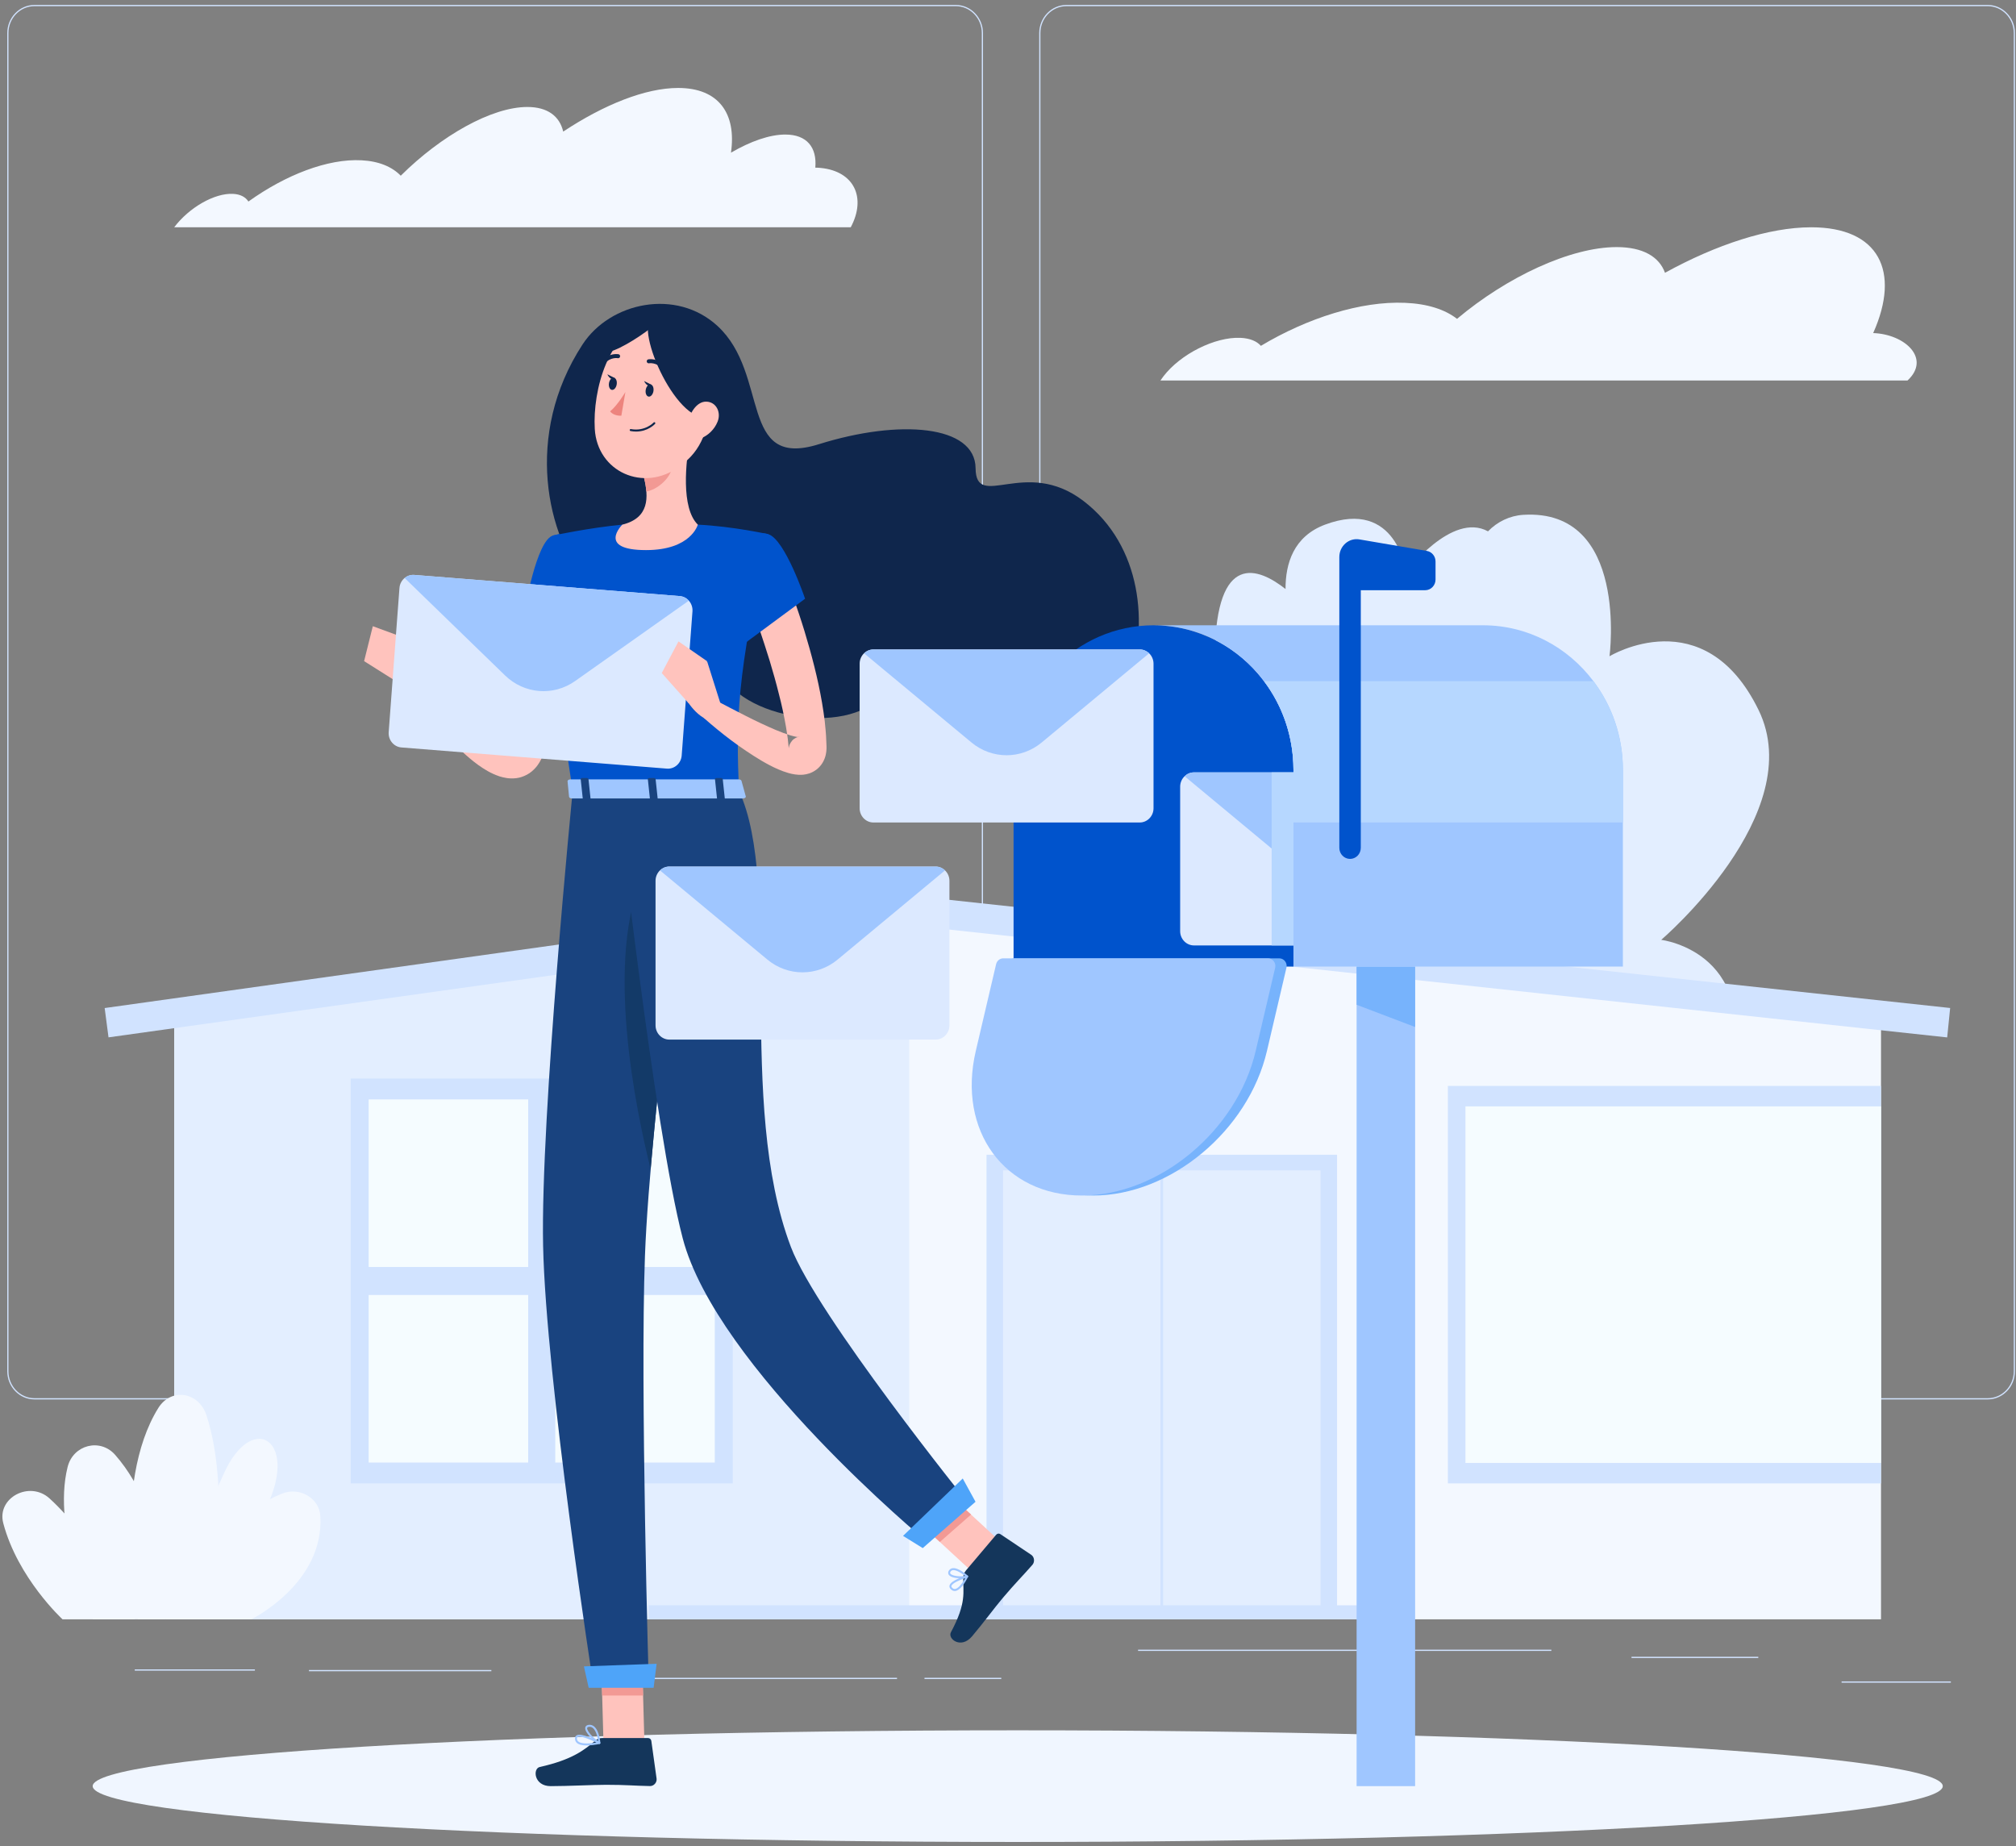
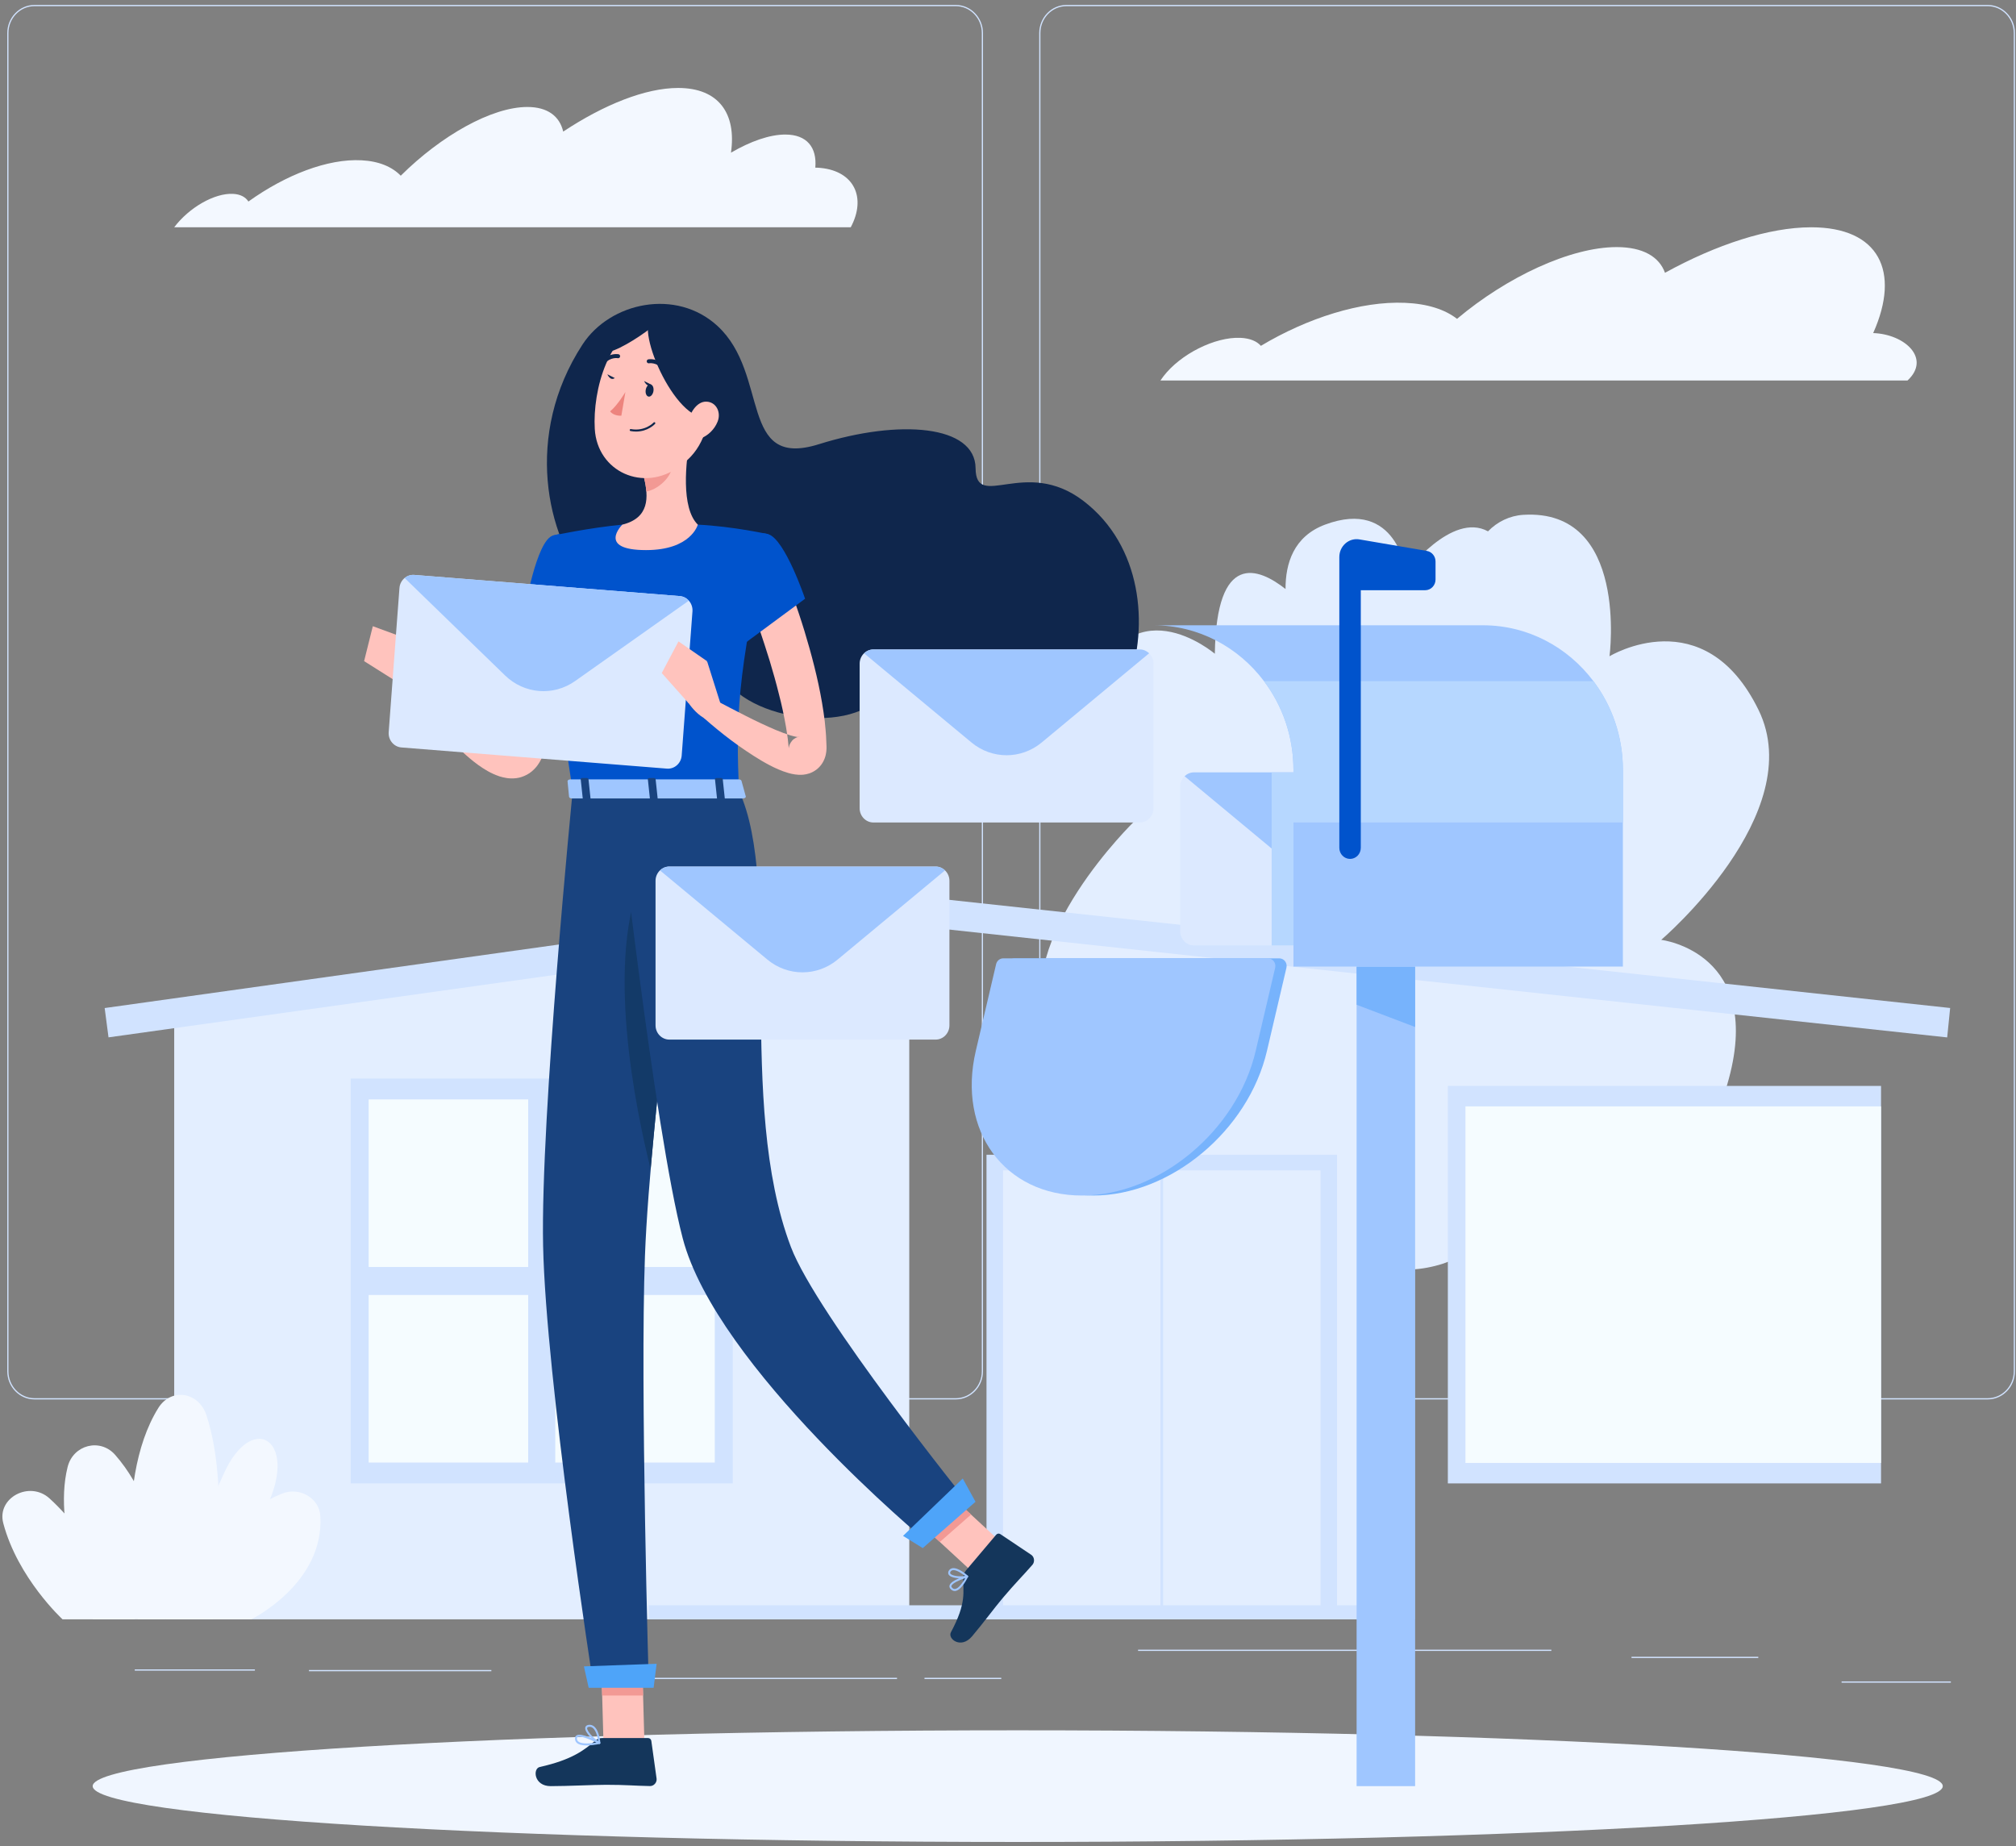
<svg xmlns="http://www.w3.org/2000/svg" width="320px" height="293px" viewBox="0 0 320 293" version="1.1">
  <rect x="0" y="0" width="320" height="293" fill="#808080" stroke="none" />
  <title>Group 151</title>
  <desc>Created with Sketch.</desc>
  <g id="SAAS" stroke="none" stroke-width="1" fill="none" fill-rule="evenodd">
    <g id="You-got-new-email!" transform="translate(-560, -344)">
      <g id="Group-151" transform="translate(560, 344)">
        <g id="Group-150">
          <polygon id="Fill-2" fill="#D1E3FF" points="258.971 263.155 279.094 263.155 279.094 262.96 258.971 262.96" />
          <polygon id="Fill-3" fill="#D1E3FF" points="292.318 267.067 309.661 267.067 309.661 266.872 292.318 266.872" />
          <polygon id="Fill-4" fill="#D1E3FF" points="146.744 266.491 158.935 266.491 158.935 266.296 146.744 266.296" />
          <polygon id="Fill-5" fill="#D1E3FF" points="96.878 266.491 142.384 266.491 142.384 266.296 96.878 266.296" />
          <polygon id="Fill-6" fill="#D1E3FF" points="49.042 265.253 77.994 265.253 77.994 265.058 49.042 265.058" />
          <polygon id="Fill-7" fill="#D1E3FF" points="180.645 262.03 246.249 262.03 246.249 261.835 180.645 261.835" />
          <polygon id="Fill-8" fill="#D1E3FF" points="21.391 265.156 40.46 265.156 40.46 264.96 21.391 264.96" />
          <g id="Group-38" transform="translate(0, 0.477)">
            <path d="M5.475,0.502 C3.196,0.502 1.342,2.417 1.342,4.773 L1.342,217.169 C1.342,219.525 3.196,221.44 5.475,221.44 L151.709,221.44 C153.987,221.44 155.842,219.525 155.842,217.169 L155.842,4.773 C155.842,2.417 153.987,0.502 151.709,0.502 L5.475,0.502 Z M151.709,221.636 L5.475,221.636 C3.092,221.636 1.153,219.633 1.153,217.169 L1.153,4.773 C1.153,2.31 3.092,0.306 5.475,0.306 L151.709,0.306 C154.092,0.306 156.031,2.31 156.031,4.773 L156.031,217.169 C156.031,219.633 154.092,221.636 151.709,221.636 L151.709,221.636 Z" id="Fill-9" fill="#D1E3FF" />
            <path d="M169.277,0.502 C166.998,0.502 165.144,2.417 165.144,4.773 L165.144,217.169 C165.144,219.525 166.998,221.44 169.277,221.44 L315.511,221.44 C317.789,221.44 319.644,219.525 319.644,217.169 L319.644,4.773 C319.644,2.417 317.789,0.502 315.511,0.502 L169.277,0.502 Z M315.511,221.636 L169.277,221.636 C166.894,221.636 164.955,219.633 164.955,217.169 L164.955,4.773 C164.955,2.31 166.894,0.306 169.277,0.306 L315.511,0.306 C317.894,0.306 319.833,2.31 319.833,4.773 L319.833,217.169 C319.833,219.633 317.894,221.636 315.511,221.636 L315.511,221.636 Z" id="Fill-11" fill="#D1E3FF" />
            <polygon id="Fill-13" fill="#E3EEFF" points="209.933 256.535 224.549 256.535 224.549 158.085 209.933 158.085" />
            <polygon id="Fill-15" fill="#E3EEFF" points="216.269 227.731 218.533 226.607 199.102 184.803 196.839 185.926" />
            <path d="M211.468,190.668 C211.468,190.668 214.148,204.295 228.419,200.279 C234.66,198.522 236.018,193.678 235.709,189.046 C241.474,193.293 250.153,196.749 249.313,178.131 C249.313,178.131 267.907,192.768 274.142,171.722 C280.374,150.677 263.684,148.694 263.684,148.694 C263.684,148.694 287.158,128.654 279.145,112.227 C270.514,94.532 255.478,103.682 255.478,103.682 C255.478,103.682 258.588,80.224 241.805,81.234 C239.648,81.364 237.669,82.329 236.191,83.856 C230.443,80.702 223.186,90.333 223.186,90.333 C223.186,90.333 221.741,78.529 210.329,82.789 C205.337,84.653 204.035,88.969 204.053,93.013 C199.727,89.59 193.073,87.011 192.83,103.286 C192.83,103.286 178.924,91.423 173.001,110.192 C167.078,128.96 180.102,129.831 180.102,129.831 C180.102,129.831 160.676,148.614 166.176,162.596 C172.1,177.657 184.363,168.857 184.363,168.857 C184.363,168.857 181.366,186.22 191.028,187.8 C190.421,191.318 191.84,195.009 194.911,196.879 C202.568,201.543 211.468,190.668 211.468,190.668" id="Fill-16" fill="#E3EEFF" />
-             <polygon id="Fill-17" fill="#F3F8FF" points="298.574 160.686 298.574 256.538 27.65 256.538 27.65 160.343 144.327 144.019" />
            <polygon id="Fill-18" fill="#E3EEFF" points="144.327 144.019 27.652 160.342 27.652 256.535 144.327 256.535" />
            <polygon id="Fill-19" fill="#D1E3FF" points="156.588 256.535 212.232 256.535 212.232 182.801 156.588 182.801" />
            <polygon id="Fill-20" fill="#E3EEFF" points="159.213 256.535 209.606 256.535 209.606 185.286 159.213 185.286" />
            <polygon id="Fill-21" fill="#D1E3FF" points="184.197 256.535 184.622 256.535 184.622 185.286 184.197 185.286" />
            <polygon id="Fill-22" fill="#D1E3FF" points="309.076 164.179 144.362 146.382 17.225 164.17 16.614 159.518 144.293 141.655 144.564 141.683 309.548 159.51" />
            <path d="M297.33,52.388 C301.723,42.58 298.236,35.597 287.499,35.597 C280.765,35.597 272.416,38.345 264.284,42.82 C263.366,40.27 260.779,38.741 256.617,38.741 C249.292,38.741 239.196,43.465 231.275,50.129 C229.359,48.643 226.585,47.732 223.021,47.587 C216.011,47.286 207.521,50 200.14,54.414 C199.501,53.676 198.404,53.212 196.891,53.143 C192.851,52.972 187.383,55.712 184.667,59.259 C184.498,59.482 184.348,59.696 184.197,59.911 L192.587,59.911 L199.263,59.911 L222.453,59.911 L233.864,59.911 L242.737,59.911 L256.405,59.911 L258.885,59.911 L292.787,59.911 L302.785,59.911 C306.532,56.435 302.391,52.563 297.33,52.388" id="Fill-23" fill="#F3F8FF" />
            <path d="M130.31,26.182 C130.016,26.149 129.718,26.132 129.415,26.132 C129.693,22.925 128.084,20.877 124.649,20.877 C122.171,20.877 119.128,21.946 116.029,23.755 C116.916,17.53 114.075,13.484 107.643,13.484 C102.455,13.484 95.885,16.116 89.398,20.408 C88.83,17.966 86.917,16.502 83.706,16.502 C78.063,16.502 70.045,21.026 63.616,27.407 C63.616,27.407 63.614,27.415 63.609,27.407 C62.22,25.984 60.133,25.104 57.389,24.964 C52.016,24.677 45.345,27.275 39.43,31.51 C38.98,30.795 38.16,30.351 36.989,30.293 C34.051,30.137 30.002,32.473 27.65,35.597 L34.505,35.597 L39.151,35.597 L57.02,35.597 L65.388,35.597 L72.841,35.597 L83.425,35.597 L103.422,35.597 L111.217,35.597 L113.99,35.597 L125.085,35.597 L135.039,35.597 C137.56,30.86 135.551,26.716 130.31,26.182" id="Fill-24" fill="#F3F8FF" />
            <path d="M21.453,256.535 L9.925,256.535 C9.925,256.535 2.828,250.02 0.518,241.277 C-0.545,237.251 4.689,234.47 7.858,237.347 C15.275,244.085 21.453,256.535 21.453,256.535" id="Fill-25" fill="#F3F8FF" />
            <path d="M26.308,256.535 L14.779,256.535 C14.779,256.535 8.186,242.543 10.733,232.358 C11.617,228.824 15.903,227.734 18.277,230.433 C26.999,240.345 26.308,256.535 26.308,256.535" id="Fill-26" fill="#F3F8FF" />
            <path d="M26.321,256.535 L33.761,256.535 C33.761,256.535 38.432,248.031 42.816,237.581 C46.903,227.836 39.934,223.763 35.558,233.344 C29.991,245.529 26.321,256.535 26.321,256.535" id="Fill-27" fill="#F3F8FF" />
            <path d="M28.356,256.535 L39.885,256.535 C39.885,256.535 51.494,250.859 50.845,240.118 C50.674,237.308 47.563,235.481 44.811,236.571 C32.436,241.473 28.356,256.535 28.356,256.535" id="Fill-28" fill="#F3F8FF" />
            <path d="M21.884,256.535 L33.413,256.535 C33.413,256.535 36.896,236.664 32.767,224.146 C31.533,220.406 27.146,219.752 25.124,223.003 C17.612,235.09 21.884,256.535 21.884,256.535" id="Fill-29" fill="#F3F8FF" />
            <polygon id="Fill-30" fill="#D1E3FF" points="55.67 234.966 116.309 234.966 116.309 170.713 55.67 170.713" />
            <polygon id="Fill-31" fill="#F5FCFF" points="58.52 231.657 113.459 231.657 113.459 174.02 58.52 174.02" />
            <polygon id="Fill-32" fill="#D1E3FF" points="56.848 205.059 115.13 205.059 115.13 200.618 56.848 200.618" />
            <polygon id="Fill-33" fill="#D1E3FF" points="83.841 233.799 88.138 233.799 88.138 171.878 83.841 171.878" />
            <polyline id="Fill-34" fill="#D1E3FF" points="298.578 234.965 229.818 234.965 229.818 171.879 298.578 171.879" />
            <polygon id="Fill-35" fill="#F5FCFF" points="232.611 231.717 298.577 231.717 298.577 175.127 232.611 175.127" />
            <path d="M192.832,166.01 C192.832,170.816 189.061,174.712 184.41,174.712 C179.758,174.712 175.988,170.816 175.988,166.01 C175.988,161.203 179.758,157.307 184.41,157.307 C189.061,157.307 192.832,161.203 192.832,166.01" id="Fill-36" fill="#FFFFFF" />
            <polygon id="Fill-37" fill="#D1E3FF" points="102.97 256.539 223.254 256.539 223.254 254.31 102.97 254.31" />
          </g>
          <g id="Group-149" transform="translate(14.405, 48.192)">
            <path d="M293.97,235.299 C293.97,240.193 228.231,244.159 147.138,244.159 C66.045,244.159 0.307,240.193 0.307,235.299 C0.307,230.405 66.045,226.438 147.138,226.438 C228.231,226.438 293.97,230.405 293.97,235.299" id="Fill-39" fill="#F0F6FF" />
            <path d="M77.919,44.978 C77.796,47.212 77.543,49.258 77.262,51.38 C76.98,53.484 76.597,55.57 76.162,57.653 C75.31,61.818 74.134,65.951 72.515,69.982 L71.862,71.483 L71.698,71.858 L71.616,72.045 C71.59,72.105 71.569,72.158 71.504,72.286 C71.296,72.714 71.03,73.167 70.652,73.608 C70.272,74.045 69.795,74.469 69.233,74.765 C68.685,75.061 68.079,75.255 67.541,75.315 C66.443,75.448 65.591,75.247 64.871,75.027 C63.46,74.548 62.453,73.893 61.503,73.225 C60.57,72.545 59.737,71.828 58.941,71.094 C55.818,68.105 53.225,64.915 50.841,61.441 L53.353,59.245 C54.758,60.607 56.225,61.986 57.688,63.295 C59.144,64.616 60.651,65.865 62.163,66.98 C62.916,67.537 63.678,68.057 64.424,68.482 C65.154,68.908 65.911,69.254 66.415,69.352 C66.652,69.4 66.806,69.364 66.696,69.349 C66.594,69.318 66.232,69.495 66.144,69.609 C66.091,69.66 66.084,69.668 66.09,69.633 L66.317,69.018 L66.814,67.672 C68.052,64.022 68.986,60.191 69.708,56.295 C70.083,54.351 70.348,52.376 70.633,50.409 C70.905,48.458 71.123,46.417 71.288,44.549 L77.919,44.978 Z" id="Fill-41" fill="#FFC3BD" />
            <path d="M73.396,36.796 C70.718,37.501 68.846,48.888 68.846,48.888 L76.224,54.073 C76.224,54.073 83.299,42.585 81.24,39.544 C79.094,36.375 77.304,35.768 73.396,36.796" id="Fill-43" fill="#0053CC" />
            <polygon id="Fill-45" fill="#004DAA" points="73.638 39.34 71.581 50.817 75.728 53.722" />
            <path d="M53.427,58.82 L49.917,53.091 L47.926,59.601 C47.926,59.601 50.806,62.721 53.408,61.978 L53.427,58.82 Z" id="Fill-47" fill="#FFC3BD" />
            <polygon id="Fill-49" fill="#FFC3BD" points="44.772 51.197 43.39 56.74 47.927 59.601 49.917 53.091" />
            <polygon id="Fill-51" fill="#FFC3BD" points="87.884 228.444 81.386 228.444 80.953 212.897 87.45 212.897" />
            <polygon id="Fill-53" fill="#FFC3BD" points="145.216 197.26 140.264 201.606 128.932 191.154 133.883 186.809" />
            <path d="M138.907,201.085 L143.709,195.405 C143.884,195.199 144.165,195.156 144.385,195.303 L149.282,198.583 C149.79,198.923 149.877,199.709 149.466,200.178 C147.759,202.128 146.839,202.981 144.727,205.479 C143.428,207.016 141.684,209.4 139.89,211.522 C138.135,213.598 135.97,211.925 136.533,210.875 C139.058,206.169 138.45,204.516 138.494,202.202 C138.501,201.785 138.651,201.387 138.907,201.085" id="Fill-55" fill="#14365B" />
            <path d="M81.164,227.666 L88.464,227.666 C88.729,227.666 88.945,227.857 88.982,228.125 L89.813,234.092 C89.9,234.711 89.385,235.297 88.772,235.286 C86.227,235.241 85.001,235.086 81.791,235.086 C79.816,235.086 75.731,235.299 73.004,235.299 C70.337,235.299 70.132,232.512 71.268,232.26 C76.359,231.129 78.363,229.568 80.078,228.079 C80.388,227.811 80.776,227.666 81.164,227.666" id="Fill-57" fill="#14365B" />
            <polygon id="Fill-59" fill="#F29994" points="80.954 212.901 81.176 220.915 87.676 220.915 87.454 212.901" />
            <polygon id="Fill-61" fill="#F29994" points="133.888 186.81 128.933 191.158 134.778 196.543 139.732 192.195" />
            <path d="M78.056,6.49 C82.442,-0.247 92.953,-2.485 99.497,3.556 C107.827,11.244 102.773,26.327 115.584,22.309 C128.395,18.293 140.386,19.271 140.449,26.118 C140.512,32.965 148.341,24.276 157.551,31.301 C176.193,45.519 161.936,82.088 145.539,68.118 C134.79,58.96 131.024,55.033 125.66,62.01 C120.296,68.987 101.206,65.7 99.497,56.897 C97.788,48.094 85.608,52.397 78.981,44.702 C72.355,37.008 68.708,20.846 78.056,6.49" id="Fill-63" fill="#0F264C" />
            <path d="M73.396,36.796 C73.396,36.796 70.301,37.922 76.501,77.315 L102.889,77.315 C102.446,66.218 102.433,59.375 107.566,36.602 C107.566,36.602 102.037,35.359 96.361,35.077 C91.921,34.856 88.282,34.709 84.379,35.077 C79.233,35.562 73.396,36.796 73.396,36.796" id="Fill-65" fill="#0053CC" />
            <path d="M95.173,21.136 C94.418,25.119 93.663,32.418 96.361,35.077 C96.361,35.077 95.307,39.118 88.143,39.118 C80.266,39.118 84.379,35.077 84.379,35.077 C88.678,34.016 88.567,30.721 87.819,27.625 L95.173,21.136 Z" id="Fill-67" fill="#FFC3BD" />
            <path d="M92.175,23.783 L87.821,27.622 C88.001,28.354 88.141,29.097 88.191,29.819 C89.833,29.574 92.089,27.711 92.264,25.935 C92.351,25.048 92.315,24.196 92.175,23.783" id="Fill-69" fill="#F29994" />
            <path d="M99.24,13.829 C97.728,20.305 97.222,23.08 93.445,25.856 C87.764,30.03 80.395,26.695 80.004,19.882 C79.651,13.75 82.182,4.187 88.832,2.717 C95.384,1.268 100.751,7.352 99.24,13.829" id="Fill-71" fill="#FFC3BD" />
            <path d="M76.501,77.315 C76.501,77.315 71.377,129.029 71.802,149.501 C72.245,170.797 79.797,219.363 79.797,219.363 L88.582,219.363 C88.582,219.363 87.192,172.041 87.969,151.128 C88.815,128.328 95.824,77.315 95.824,77.315 L76.501,77.315 Z" id="Fill-73" fill="#19437F" />
            <polygon id="Fill-75" fill="#4EA4F9" points="89.344 219.688 79.036 219.688 78.28 216.291 89.823 215.875" />
            <path d="M87.883,90.182 C81.402,103.654 86.582,128.229 88.874,137.373 C90.049,123.64 92.03,106.855 93.575,94.528 C92.593,87.553 90.872,83.971 87.883,90.182" id="Fill-77" fill="#133A68" />
            <path d="M83.47,77.315 C83.47,77.315 89.447,131.079 93.961,148.339 C99.32,168.832 132.61,196.41 132.61,196.41 L139.362,190.484 C139.362,190.484 115.234,160.525 111.137,149.73 C102.392,126.688 109.877,92.35 102.888,77.315 L83.47,77.315 Z" id="Fill-79" fill="#19437F" />
            <polygon id="Fill-81" fill="#4EA4F9" points="140.44 190.165 132.063 197.518 128.934 195.58 138.411 186.471" />
            <path d="M89.314,13.9 C89.222,14.433 88.874,14.815 88.537,14.753 C88.2,14.692 88,14.21 88.092,13.676 C88.184,13.143 88.531,12.76 88.868,12.823 C89.205,12.884 89.405,13.366 89.314,13.9" id="Fill-83" fill="#0F264C" />
-             <path d="M83.481,12.832 C83.39,13.366 83.042,13.748 82.705,13.686 C82.367,13.624 82.168,13.142 82.26,12.608 C82.35,12.076 82.698,11.693 83.036,11.755 C83.373,11.817 83.573,12.299 83.481,12.832" id="Fill-85" fill="#0F264C" />
            <path d="M83.18,11.812 L82.004,11.215 C82.004,11.215 82.468,12.333 83.18,11.812" id="Fill-87" fill="#0F264C" />
            <path d="M84.866,14.03 C84.866,14.03 83.596,16.166 82.442,17.096 C83.011,17.878 84.221,17.79 84.221,17.79 L84.866,14.03 Z" id="Fill-89" fill="#ED847E" />
            <path d="M86.555,20.304 C86.279,20.304 85.987,20.279 85.677,20.222 C85.593,20.207 85.538,20.125 85.552,20.038 C85.568,19.952 85.646,19.896 85.731,19.909 C87.988,20.323 89.334,18.882 89.347,18.868 C89.406,18.804 89.502,18.801 89.565,18.861 C89.626,18.921 89.63,19.021 89.571,19.085 C89.52,19.142 88.442,20.304 86.555,20.304" id="Fill-91" fill="#0F264C" />
            <path d="M89.094,2.166 C86.192,3.887 93.346,20.164 98.584,17.881 C103.822,15.6 102.118,6.514 99.531,4.226 C96.943,1.938 93.11,-0.214 89.094,2.166" id="Fill-93" fill="#0F264C" />
            <path d="M87.46,1.404 C87.46,1.404 83.972,1.926 81.637,6.425 C79.302,10.924 92.713,2.023 90.819,1.404 C88.926,0.784 87.46,1.404 87.46,1.404" id="Fill-95" fill="#0F264C" />
            <path d="M99.507,18.712 C99.003,19.991 97.974,20.911 96.955,21.334 C95.422,21.971 94.474,20.6 94.749,19.007 C94.996,17.573 96.092,15.515 97.703,15.555 C99.291,15.596 100.083,17.249 99.507,18.712" id="Fill-97" fill="#FFC3BD" />
            <path d="M90.911,10.393 C90.83,10.393 90.748,10.36 90.687,10.295 C89.742,9.265 88.625,9.463 88.614,9.466 C88.449,9.497 88.286,9.383 88.256,9.21 C88.224,9.038 88.336,8.872 88.502,8.84 C88.561,8.83 89.962,8.581 91.134,9.857 C91.251,9.984 91.245,10.185 91.123,10.307 C91.063,10.364 90.987,10.393 90.911,10.393" id="Fill-99" fill="#0F264C" />
            <path d="M81.363,9.575 C81.286,9.575 81.21,9.546 81.15,9.488 C81.027,9.366 81.023,9.165 81.14,9.038 C82.317,7.765 83.716,8.02 83.775,8.031 C83.942,8.064 84.052,8.229 84.021,8.402 C83.99,8.575 83.83,8.687 83.663,8.657 C83.607,8.645 82.519,8.467 81.585,9.478 C81.525,9.542 81.444,9.575 81.363,9.575" id="Fill-101" fill="#0F264C" />
            <path d="M110.417,43.778 C111.869,47.425 113.06,51.017 114.103,54.755 C115.14,58.481 116.02,62.276 116.505,66.263 C116.603,67.272 116.719,68.267 116.746,69.312 L116.78,70.085 C116.787,70.214 116.834,70.907 116.663,71.629 C116.575,72.005 116.422,72.433 116.171,72.854 C115.92,73.276 115.562,73.679 115.182,73.963 C114.397,74.548 113.663,74.7 113.127,74.762 C112.572,74.817 112.153,74.777 111.782,74.724 C111.402,74.671 111.086,74.593 110.779,74.51 C110.179,74.34 109.658,74.14 109.163,73.929 C108.178,73.511 107.303,73.029 106.454,72.535 C103.099,70.522 100.144,68.261 97.285,65.736 L99.146,62.933 C102.337,64.598 105.581,66.334 108.754,67.674 C109.542,68.005 110.331,68.298 111.058,68.524 C111.42,68.635 111.769,68.721 112.056,68.765 C112.193,68.783 112.325,68.797 112.398,68.79 C112.478,68.79 112.518,68.768 112.416,68.765 C112.33,68.77 112.048,68.788 111.629,69.089 C111.202,69.386 110.902,69.977 110.853,70.251 C110.78,70.512 110.812,70.729 110.777,70.391 L110.71,69.756 C110.644,68.919 110.49,68.051 110.359,67.192 C110.053,65.461 109.69,63.714 109.23,61.967 C108.801,60.219 108.302,58.467 107.779,56.723 C106.701,53.256 105.516,49.723 104.268,46.375 L110.417,43.778 Z" id="Fill-103" fill="#FFC3BD" />
            <path d="M107.566,36.602 C110.21,37.433 113.385,46.839 113.385,46.839 L103.128,54.416 C103.128,54.416 99.388,46.563 100.499,43.033 C101.655,39.356 104.549,35.654 107.566,36.602" id="Fill-105" fill="#0053CC" />
            <path d="M138.8,202.283 C137.905,202.578 136.742,203.09 136.616,203.522 C136.6,203.576 136.592,203.652 136.679,203.755 C136.837,203.944 137.003,204.031 137.194,204.004 C137.637,203.952 138.226,203.316 138.8,202.283 M137.132,204.325 C136.878,204.325 136.648,204.204 136.445,203.962 C136.274,203.758 136.283,203.56 136.321,203.43 C136.561,202.609 138.818,201.94 139.075,201.867 C139.132,201.845 139.197,201.87 139.236,201.919 C139.274,201.969 139.281,202.038 139.252,202.094 C138.848,202.884 138.049,204.223 137.229,204.321 C137.197,204.324 137.164,204.325 137.132,204.325" id="Fill-107" fill="#9FC6FF" />
            <path d="M136.945,201.014 C136.911,201.014 136.879,201.017 136.847,201.021 C136.687,201.042 136.567,201.118 136.478,201.251 C136.367,201.42 136.405,201.513 136.45,201.574 C136.728,201.946 138.006,202.091 138.783,201.943 C138.318,201.57 137.504,201.014 136.945,201.014 M138.086,202.31 C137.337,202.31 136.495,202.154 136.206,201.767 C136.119,201.65 136.006,201.404 136.224,201.072 C136.362,200.862 136.559,200.738 136.808,200.705 C137.742,200.575 139.157,201.845 139.217,201.899 C139.258,201.937 139.278,201.994 139.267,202.049 C139.257,202.105 139.218,202.151 139.167,202.169 C138.92,202.259 138.518,202.31 138.086,202.31" id="Fill-109" fill="#9FC6FF" />
            <path d="M77.567,227.451 C77.448,227.451 77.35,227.468 77.28,227.508 C77.217,227.544 77.185,227.597 77.178,227.681 C77.16,227.895 77.217,228.062 77.355,228.189 C77.749,228.556 78.817,228.619 80.258,228.373 C79.366,227.931 78.182,227.451 77.567,227.451 M78.726,228.84 C78.079,228.84 77.483,228.736 77.149,228.427 C76.937,228.229 76.844,227.969 76.872,227.652 C76.888,227.462 76.979,227.316 77.132,227.229 C77.93,226.779 80.518,228.146 80.81,228.303 C80.869,228.334 80.901,228.4 80.892,228.466 C80.882,228.534 80.833,228.587 80.77,228.6 C80.217,228.713 79.441,228.84 78.726,228.84" id="Fill-111" fill="#9FC6FF" />
            <path d="M79.192,225.882 C79.162,225.882 79.131,225.883 79.099,225.887 C78.818,225.916 78.8,226.031 78.795,226.07 C78.722,226.526 79.762,227.665 80.551,228.16 C80.475,227.633 80.259,226.549 79.723,226.088 C79.562,225.95 79.387,225.882 79.192,225.882 M80.739,228.603 C80.718,228.603 80.696,228.599 80.676,228.589 C79.902,228.227 78.37,226.779 78.49,226.019 C78.519,225.838 78.642,225.614 79.068,225.57 C79.383,225.537 79.671,225.63 79.92,225.844 C80.737,226.547 80.887,228.355 80.893,228.431 C80.898,228.488 80.873,228.542 80.829,228.574 C80.801,228.593 80.77,228.603 80.739,228.603" id="Fill-113" fill="#9FC6FF" />
            <path d="M103.284,75.715 L103.958,78.156 C104.051,78.345 103.833,78.538 103.528,78.538 L76.371,78.538 C76.133,78.538 75.936,78.418 75.921,78.263 L75.683,75.822 C75.667,75.653 75.872,75.51 76.133,75.51 L102.854,75.51 C103.05,75.51 103.224,75.593 103.284,75.715" id="Fill-115" fill="#9FC6FF" />
            <path d="M99.695,78.802 L100.41,78.802 C100.553,78.802 100.662,78.726 100.652,78.633 L100.316,75.463 C100.307,75.37 100.182,75.294 100.039,75.294 L99.324,75.294 C99.181,75.294 99.072,75.37 99.082,75.463 L99.418,78.633 C99.427,78.726 99.552,78.802 99.695,78.802" id="Fill-117" fill="#19437F" />
            <path d="M78.382,78.802 L79.098,78.802 C79.24,78.802 79.349,78.726 79.339,78.633 L79.004,75.463 C78.994,75.37 78.869,75.294 78.727,75.294 L78.011,75.294 C77.869,75.294 77.759,75.37 77.769,75.463 L78.105,78.633 C78.115,78.726 78.24,78.802 78.382,78.802" id="Fill-119" fill="#19437F" />
            <path d="M89.039,78.802 L89.754,78.802 C89.897,78.802 90.005,78.726 89.996,78.633 L89.659,75.463 C89.65,75.37 89.525,75.294 89.383,75.294 L88.667,75.294 C88.524,75.294 88.416,75.37 88.426,75.463 L88.761,78.633 C88.771,78.726 88.896,78.802 89.039,78.802" id="Fill-121" fill="#19437F" />
            <path d="M100.009,63.645 L97.829,56.752 L94.349,62.555 C94.349,62.555 96.397,66.311 99.097,66.252 L100.009,63.645 Z" id="Fill-123" fill="#FFC3BD" />
            <path d="M95.51,48.845 L93.801,71.723 C93.709,72.962 92.652,73.897 91.453,73.802 L49.303,70.44 C48.104,70.345 47.199,69.252 47.292,68.014 L49,45.136 C49.049,44.488 49.361,43.922 49.819,43.543 C50.237,43.2 50.777,43.011 51.349,43.057 L93.497,46.418 C94.07,46.464 94.574,46.737 94.937,47.141 C95.333,47.588 95.558,48.197 95.51,48.845" id="Fill-125" fill="#DCE9FF" />
            <path d="M94.937,47.141 L76.883,59.901 C73.435,62.337 68.81,61.969 65.765,59.013 L49.819,43.543 C50.238,43.2 50.776,43.011 51.349,43.057 L93.498,46.418 C94.07,46.464 94.574,46.736 94.937,47.141" id="Fill-127" fill="#9FC6FF" />
            <polygon id="Fill-129" fill="#FFC3BD" points="93.292 53.607 90.634 58.629 94.937 63.467 97.828 56.752" />
            <path d="M89.012,12.879 L87.836,12.283 C87.836,12.283 88.3,13.4 89.012,12.879" id="Fill-131" fill="#0F264C" />
            <polygon id="Fill-133" fill="#9FC6FF" points="200.93 235.299 210.217 235.299 210.217 105.216 200.93 105.216" />
            <polygon id="Fill-135" fill="#77B3FC" points="200.93 105.216 210.218 105.216 210.218 114.813 200.93 111.281" />
-             <path d="M190.907,74.006 C190.907,61.33 180.961,51.053 168.693,51.053 C156.425,51.053 146.479,61.33 146.479,74.006 L146.479,105.216 L190.907,105.216 L190.907,74.006 Z" id="Fill-136" fill="#0053CC" />
            <path d="M142.272,118.606 C139.303,131.282 146.843,141.559 159.111,141.559 C171.38,141.559 183.732,131.282 186.7,118.606 L189.792,105.406 C189.97,104.645 189.412,103.912 188.654,103.912 L146.634,103.912 C146.093,103.912 145.623,104.294 145.496,104.837 L142.272,118.606 Z" id="Fill-137" fill="#77B3FC" />
            <path d="M140.484,118.606 C137.515,131.282 145.055,141.559 157.323,141.559 C169.592,141.559 181.944,131.282 184.912,118.606 L188.004,105.406 C188.182,104.645 187.623,103.912 186.865,103.912 L144.846,103.912 C144.305,103.912 143.835,104.294 143.708,104.837 L140.484,118.606 Z" id="Fill-138" fill="#9FC6FF" />
            <path d="M243.197,74.003 L243.197,105.219 L190.905,105.219 L190.905,74.003 C190.905,68.69 189.164,63.807 186.226,59.918 C182.166,54.519 175.82,51.051 168.694,51.051 L220.985,51.051 C228.111,51.051 234.458,54.519 238.517,59.918 C241.455,63.807 243.197,68.69 243.197,74.003" id="Fill-139" fill="#9FC6FF" />
            <path d="M243.197,74.003 L243.197,82.352 L190.905,82.352 L190.905,74.003 C190.905,68.69 189.164,63.807 186.226,59.918 L238.517,59.918 C241.455,63.807 243.197,68.69 243.197,74.003" id="Fill-140" fill="#B6D7FF" />
            <path d="M198.186,86.371 L198.186,40.22 C198.186,38.469 199.706,37.137 201.378,37.422 L212.083,39.25 C212.876,39.387 213.458,40.095 213.458,40.926 L213.458,43.787 C213.458,44.725 212.722,45.485 211.815,45.485 L201.594,45.485 L201.594,86.371 C201.594,87.343 200.83,88.131 199.89,88.131 C198.948,88.131 198.186,87.343 198.186,86.371" id="Fill-141" fill="#0053CC" />
            <path d="M168.694,57.147 L168.694,80.093 C168.694,81.335 167.71,82.352 166.507,82.352 L124.233,82.352 C123.03,82.352 122.046,81.335 122.046,80.093 L122.046,57.147 C122.046,56.497 122.316,55.908 122.744,55.494 C123.136,55.119 123.659,54.887 124.233,54.887 L166.507,54.887 C167.081,54.887 167.605,55.119 167.996,55.494 C168.424,55.908 168.694,56.497 168.694,57.147" id="Fill-142" fill="#DCE9FF" />
            <path d="M167.996,55.494 L150.946,69.651 C147.69,72.354 143.05,72.354 139.794,69.651 L122.744,55.494 C123.136,55.119 123.659,54.887 124.233,54.887 L166.507,54.887 C167.081,54.887 167.604,55.119 167.996,55.494" id="Fill-143" fill="#9FC6FF" />
            <path d="M136.298,91.604 L136.298,114.55 C136.298,115.792 135.314,116.809 134.111,116.809 L91.837,116.809 C90.634,116.809 89.649,115.792 89.649,114.55 L89.649,91.604 C89.649,90.954 89.919,90.365 90.348,89.951 C90.739,89.576 91.263,89.345 91.837,89.345 L134.111,89.345 C134.685,89.345 135.208,89.576 135.599,89.951 C136.028,90.365 136.298,90.954 136.298,91.604" id="Fill-144" fill="#DCE9FF" />
            <path d="M135.599,89.951 L118.55,104.108 C115.293,106.811 110.654,106.811 107.398,104.108 L90.348,89.951 C90.739,89.576 91.263,89.344 91.837,89.344 L134.111,89.344 C134.685,89.344 135.208,89.576 135.599,89.951" id="Fill-145" fill="#9FC6FF" />
            <path d="M190.907,74.398 L190.907,101.864 L175.111,101.864 C173.906,101.864 172.921,100.847 172.921,99.603 L172.921,76.66 C172.921,76.01 173.194,75.424 173.626,75.009 C174.012,74.633 174.534,74.398 175.111,74.398 L190.907,74.398 Z" id="Fill-146" fill="#DCE9FF" />
            <path d="M190.907,74.398 L190.907,89.344 C190.825,89.29 190.748,89.227 190.672,89.164 L173.626,75.009 C174.012,74.633 174.534,74.398 175.111,74.398 L190.907,74.398 Z" id="Fill-147" fill="#9FC6FF" />
            <polygon id="Fill-148" fill="#B6D7FF" points="187.444 101.864 190.907 101.864 190.907 74.398 187.444 74.398" />
          </g>
        </g>
      </g>
    </g>
  </g>
</svg>